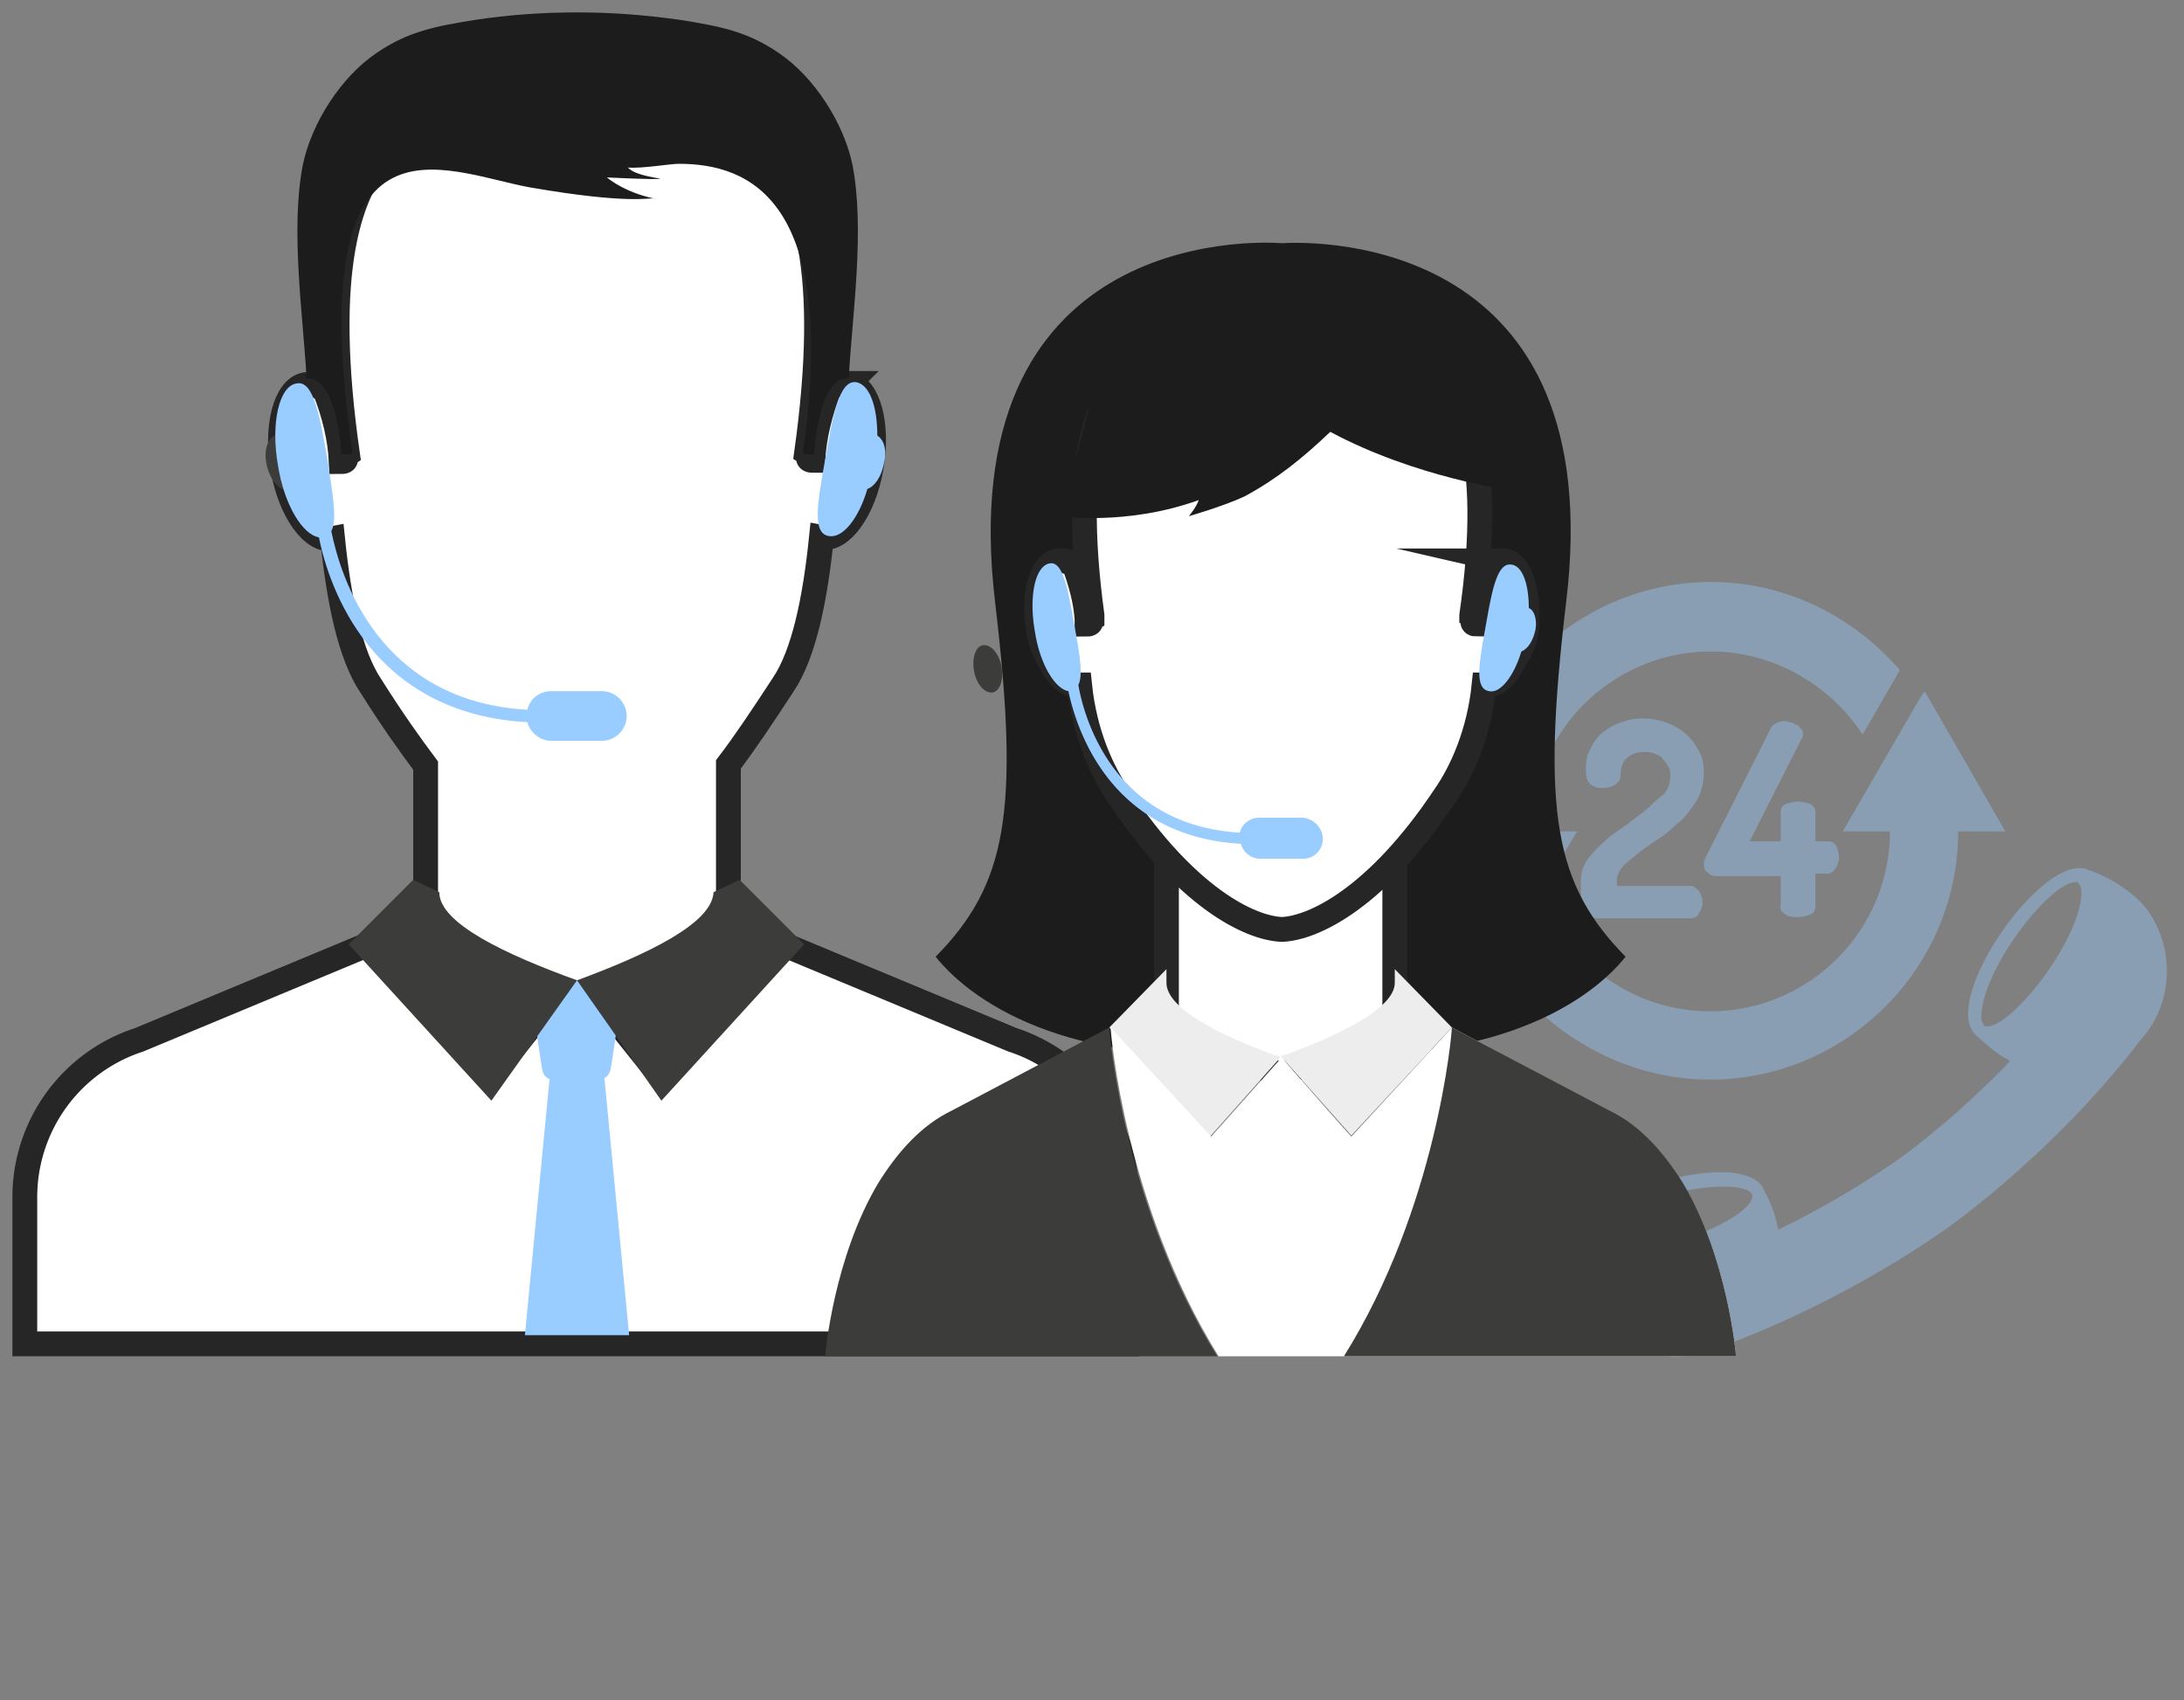
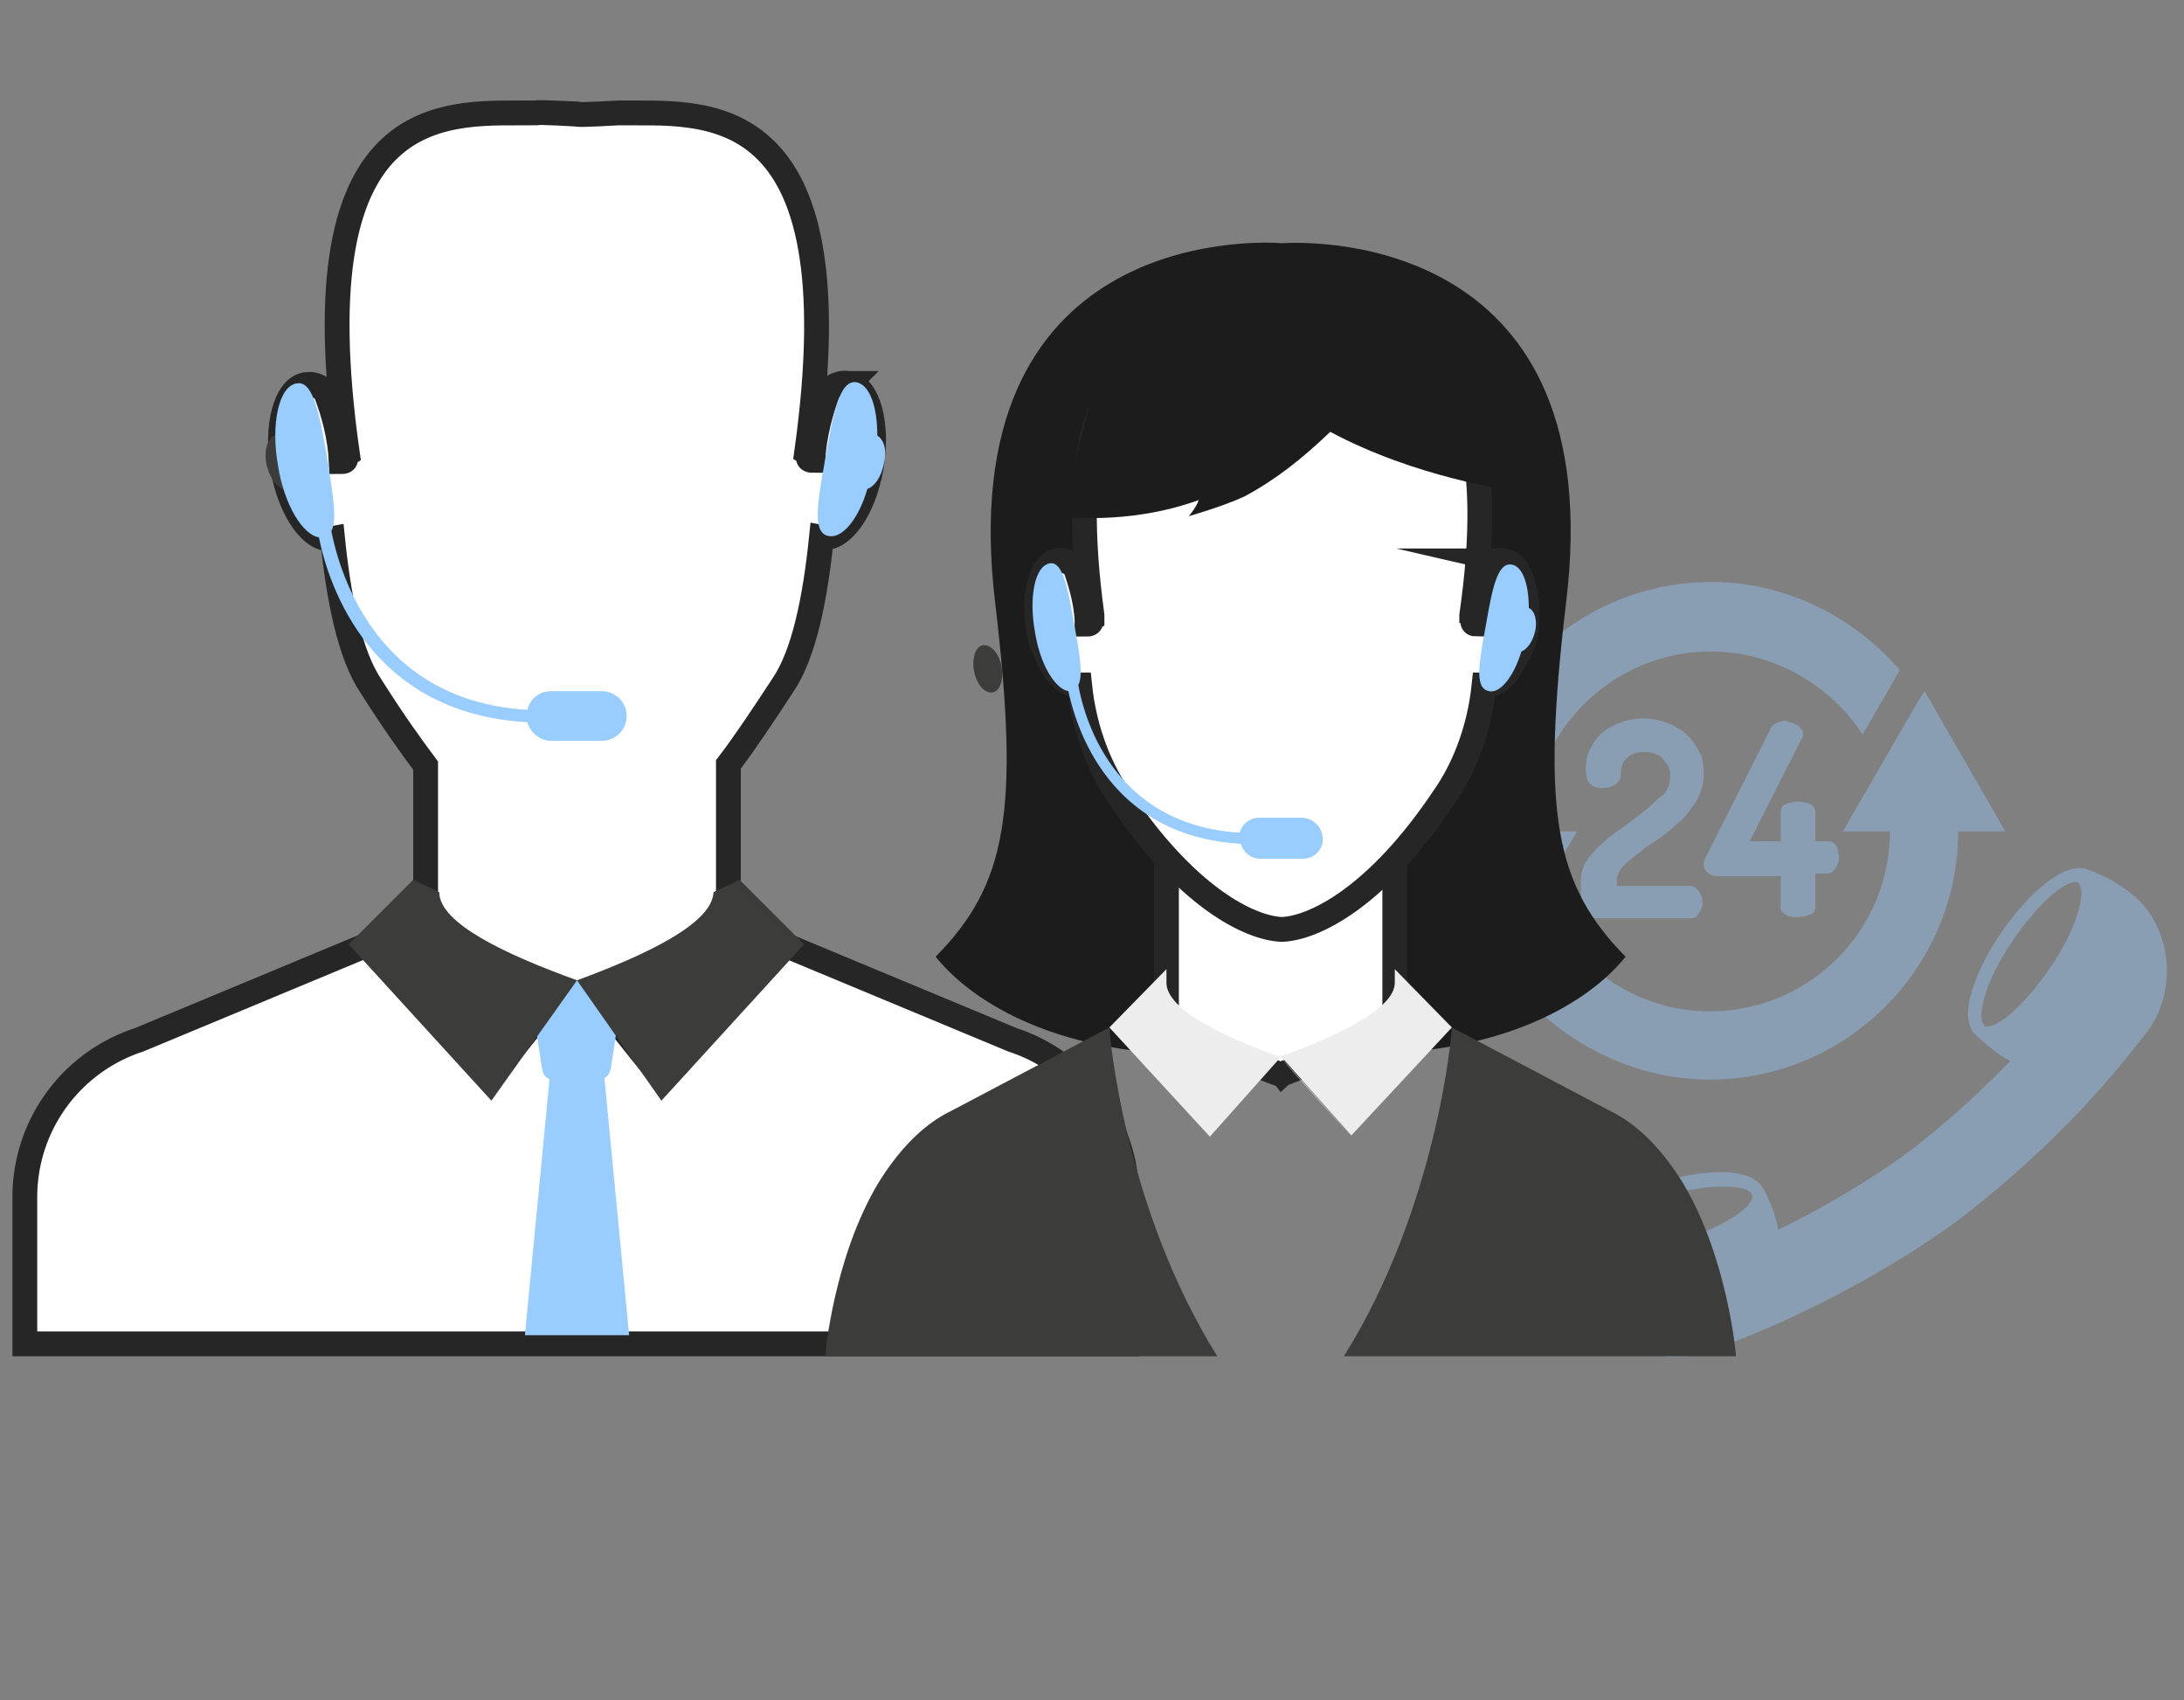
<svg xmlns="http://www.w3.org/2000/svg" viewBox="0 0 176 137">
  <rect x="0" y="0" width="176" height="137" fill="#808080" stroke="none" />
  <path d="M173.1 73.4c-1.1-1.5-3.1-2.7-4.8-3.3-3.6-1.6-12 10.5-9.1 13.3.9.8 1.8 1.6 2.8 2.1-2.7 2.8-5.6 5.4-8.7 7.7-3.1 2.2-6.5 4.2-10 5.9-.2-1.1-.6-2.2-1.2-3.3-1.8-3.6-15.9.8-15.5 4.7 0 1.8.5 4 1.7 5.5 2.4 3.2 6.7 4.2 10.2 2.6 6.3-2.3 13.2-5.9 18.8-9.9 5.5-4.1 11.1-9.5 15.2-14.9 2.5-2.7 2.9-7.1.6-10.4zM139.8 98c-1.2.8-2.8 1.5-4.7 2-2.3.7-4.5.9-5.9.7-.7-.1-1.1-.3-1.2-.6-.2-.7 2.1-2.5 6.1-3.7 2.3-.7 4.5-.9 5.9-.7.7.1 1.1.3 1.2.6s-.2.9-1.4 1.7zm25.4-20c-2.1 3.1-4.3 4.9-5.2 4.7-.1 0-.1 0-.1-.1-.6-.4-.1-3.3 2.3-6.8 2.1-3.1 4.3-4.9 5.2-4.7.1 0 .1 0 .1.1.6.5.1 3.3-2.3 6.8zm-27.4 9c11 0 20-9 20-20h3.8l-6.5-11.3-.4.6-6.2 10.7h3.8c0 8-6.5 14.5-14.5 14.5-5.2 0-9.8-2.8-12.4-7l-3 5.3c3.8 4.4 9.4 7.2 15.4 7.2zm-5.2-21.7l-1.7 1.3c-.6.4-1.2.8-1.7 1.3-.5.4-.9.9-1.3 1.4-.3.5-.5 1-.5 1.6V73c0 .1 0 .3.1.4l.3.3c.1.1.3.1.4.2.1 0 .3.1.4.1h7.7c.2 0 .5-.1.6-.4.2-.3.3-.5.3-.9 0-.3-.1-.6-.3-.9-.2-.2-.4-.4-.6-.4h-6v-.5c0-.4.2-.7.5-1.1.3-.3.8-.7 1.3-1.1s1.1-.8 1.7-1.2 1.1-.9 1.7-1.4c.5-.5.9-1.1 1.3-1.7a4.65 4.65 0 0 0 .5-2.1c0-.7-.1-1.3-.4-1.8s-.6-1-1.1-1.4-1-.7-1.6-.9-1.2-.3-1.8-.3-1.2.1-1.7.3a4.35 4.35 0 0 0-1.5.8 3.25 3.25 0 0 0-1 1.3c-.3.5-.4 1-.4 1.7 0 .6.1 1 .4 1.2.2.2.5.3.9.3.5 0 .8-.1 1.1-.3s.4-.5.4-.7c0-.7.2-1.2.6-1.5s.8-.4 1.4-.4c.4 0 .7.1.9.2.3.1.5.3.6.5.2.2.3.4.4.6s.1.5.1.7c0 .5-.2 1-.5 1.4-.6.4-1 .9-1.5 1.3zm11.3 8.4c.3.2.6.2 1 .2s.7-.1 1-.2.4-.4.4-.7v-2.6h1c.2 0 .4-.1.6-.4s.3-.6.3-.9-.1-.6-.2-.9c-.2-.3-.4-.4-.7-.4h-1v-2.3c0-.3-.1-.5-.4-.7-.3-.1-.6-.2-1-.2-.3 0-.7.1-1 .2s-.4.4-.4.7v2.3H141l4.2-8.3c.1-.1.1-.3.1-.4 0-.2-.1-.3-.2-.4s-.2-.3-.4-.3c-.1-.1-.3-.2-.5-.2-.2-.1-.3-.1-.4-.1-.2 0-.5.1-.7.2s-.4.3-.5.6L137.5 69c-.1.2-.2.4-.2.6 0 .3.1.6.3.7.2.2.4.3.7.3h5.2V73c-.1.3.1.5.4.7zM127.1 67h-3.7c0-8 6.5-14.5 14.5-14.5 5 0 9.6 2.7 12.2 6.7l3-5.2c-3.7-4.3-9.2-7.1-15.2-7.1-11 0-20 9-20 20H114l6.5 11.3.4-.7 3.3-5.7 2.9-4.8z" opacity=".4" fill="#9cf" />
  <g fill="#fff" stroke="#262626" stroke-width="2" stroke-miterlimit="10">
    <path d="M2 108.3V96.5a13.33 13.33 0 0 1 9.2-12.7l18.5-7.7 9.8 10.7 6.4-8c.2.1.3.1.5.2.2-.1.3-.1.5-.2l6.4 8 9.8-10.7 18.5 7.7a13.33 13.33 0 0 1 9.2 12.7v11.8H2z" />
    <path d="M68.4 30.9s-.1 0 0 0c-.6-.1-1.1.1-1.6.5-.7 1.8-1.2 3.8-1.3 5.7-.6 0-.2-.4-.5-.6C69.1 7.2 56.5 9.2 49.8 9.1c-.1 0-3.2.2-3.3.1-.1 0-3.2-.2-3.3-.1-6.7.1-19.4-1.9-15.2 27.5-.3.2.1.6-.5.6-.1-2-.6-3.9-1.3-5.7-.5-.4-1-.6-1.5-.5h-.1c-1.6.3-2.4 3.4-1.8 6.8s2.4 5.9 4 5.6c.5 4.9 1.4 9.4 3.1 11.9 1.7 2.7 3.2 4.8 4.4 6.4v11.9c0 2.5 5.9 4.5 11.7 6.6.2.1.3.1.5.2.2-.1.3-.1.5-.2 5.8-2.1 11.7-4.1 11.7-6.6v-12c1.3-1.7 2.7-3.8 4.4-6.4 1.7-2.5 2.6-7 3.1-11.9 1.6.3 3.4-2.2 4-5.6s-.2-6.5-1.8-6.8z" />
  </g>
  <g fill="#9cf">
    <path d="M42.3 107.6l2-20.8h4.4l2 20.8z" />
    <path d="M46.5 87.3h-.2c-.5 0-1.4-.2-1.8-.3-.7-.1-.8-.6-.9-1.4l-1-6.6h7.7l-1 6.6c-.1.8-.2 1.2-.9 1.4-.5.1-1.3.3-1.8.3h-.1z" />
  </g>
  <path d="M46.5 79l-6.9 9.7-11.5-12.6 5.2-5.2 2.1 1c0 2.5 5.3 5 11.1 7.1zm0 0l6.8 9.7 11.5-12.6-5.2-5.2-2.1 1c-.1 2.5-5.3 5-11 7.1z" fill="#3c3c3b" />
-   <path d="M46.5 1c-2.9 0-5.5.2-8.2.6-3.1.5-5.4.9-8 2.7-2.8 1.9-5.2 5.6-5.9 9-1 5.2 0 11.9.3 17.1v.1c2.1-.2 2.7 4.2 2.8 6.1.3 0 .6.1.9-.1-4.1-28.8 7.2-22.7 14.3-21.4 8.1 1.4 9.6.8 10.1.9s-2-.2-3.9-1.7c.2 0 3.8.2 4.3.1.3 0-2-.2-2.6-.9 1.1.1 3.4-.3 4.1-.3 5.7 0 12.9 2.9 10 23.3.3.2.6.1.9.1.1-1.9.8-6.4 2.8-6.1v-.1c.3-5.2 1.3-11.9.3-17.1-.7-3.4-3.1-7.1-5.9-9-2.6-1.8-4.9-2.2-8-2.7-2.9-.4-5.4-.6-8.3-.6z" fill="#1c1c1c" />
  <path d="M24.2 37c.3 1.2-.1 2.4-.9 2.5-.7.1-1.5-.7-1.8-2-.3-1.2.1-2.4.9-2.5.8-.2 1.6.7 1.8 2z" fill="#3c3c3b" />
  <path d="M48.5 55.7h-4.1c-.9 0-1.7.6-1.9 1.5-12.1-.7-15.1-10.9-15.8-14.4.5-.9.1-3-.3-5.7-.6-3.4-1.1-6.5-2.5-6.2-1.4.2-2.1 3.2-1.5 6.6.5 3.2 2 5.6 3.3 5.8.8 4 4.2 14.2 16.8 14.9.2.8 1 1.5 1.9 1.5h4.1c1.1 0 2-.9 2-2s-.9-2-2-2zm22.2-20.6c0-2.3-.6-4.1-1.7-4.3-1.4-.2-1.9 2.8-2.5 6.2s-1.1 6 .3 6.2c1.1.2 2.4-1.4 3.1-3.8.6-.2 1.1-1 1.3-1.9.3-1.1.1-2-.5-2.4z" fill="#9cf" />
-   <path d="M62.3 112.5z" fill="#fff" />
  <path d="M80.7 53.7c.2 1-.1 2-.7 2.1s-1.3-.6-1.5-1.7c-.2-1 .1-2 .7-2.1s1.3.6 1.5 1.7z" fill="#3c3c3b" />
  <path d="M103.3 19.6c3.2-.2 26.5-.3 22.9 29-2 16.9-.9 22.7 4.8 28.5-3.2 4-11.7 9.3-27.8 7.5-16.1 1.9-24.6-3.5-27.8-7.5 5.7-5.8 6.8-11.6 4.8-28.5-3.6-29.9 20.6-29.2 23.1-29z" fill="#1c1c1c" />
  <g fill="#fff" stroke="#262626" stroke-width="2" stroke-miterlimit="10">
    <path d="M94 69.2v12c0 2.3 9.1 5.3 9.2 5.4.1-.1 9.2-3.1 9.2-5.4v-12H94z" />
    <path d="M121.3 45.2c-.5-.1-.9.1-1.3.4-.6 1.4-.9 2.8-1 4.3v.4c-.5 0-.2-.3-.4-.5v-.2c1.9-13.2-.6-18.5-4.1-20.7-.2-.1-.3-.2-.5-.3h-.1c-2.6-1.3-5.7-1.1-7.9-1.1-.1 0-2.1.1-2.6.1h-.2c-.5 0-2.5-.1-2.6-.1-2.2 0-5.3-.2-7.9 1.1h-.1c-.2.1-.4.2-.5.3-3.5 2.1-5.9 7.4-4.1 20.7v.2c-.2.1.1.5-.4.5v-.4c-.1-1.5-.5-2.9-1-4.3-.4-.3-.9-.5-1.3-.4h-.1c-1.3.3-2 2.7-1.5 5.5v.2c.1.3.1.5.2.8s.2.5.3.7c0 0 0 .1.1.2 0 .1.1.2.1.3.6 1.3 1.4 2.2 2.2 2.3h.4c.4 3.9 1.8 7 3.2 9 5.4 8.1 10.5 10.6 13.1 10.7 2.6-.1 7.7-2.6 13.1-10.7 1.4-2 2.8-5.1 3.2-9h.4c.8-.1 1.6-1 2.2-2.3.1-.1.1-.2.2-.3 0-.1 0-.1.1-.2.1-.2.2-.5.3-.7.1-.3.1-.5.2-.8v-.2c.3-2.7-.4-5.2-1.7-5.5z" />
  </g>
  <path d="M103.2 85.2c-4.8-1.7-9.2-3.9-9.2-6v-1.1l-4.6 4.7 8.1 8.8 5.7-6.4z" fill="#ededed" />
  <g fill="#fff">
    <path d="M117 82.8l-8.1 8.8zm-13.8 2.4l-5.7 6.4 5.7-6.4z" />
    <path d="M89.4 82.8z" />
    <path d="M117.1 82.8h-.1zm-8.2 8.8l-5.7-6.4c.8 1 5.7 6.4 5.7 6.4zm-11.4 0l-8.1-8.8 8.1 8.8z" />
  </g>
  <path d="M117 82.8l-4.6-4.7v1.1c0 2-4.2 4.1-8.8 5.8-.1 0-.3.1-.4.1l5.7 6.4 8.1-8.7z" fill="#ededed" />
  <path d="M104.9 65.9h-3.4a1.62 1.62 0 0 0-1.6 1.2c-10-.6-12.5-9-13-11.9.4-.8.1-2.5-.3-4.7-.5-2.8-.9-5.3-2-5.1-1.2.2-1.7 2.7-1.2 5.5.4 2.6 1.6 4.6 2.7 4.8.7 3.3 3.5 11.7 13.9 12.3a1.62 1.62 0 0 0 1.6 1.2h3.4a1.58 1.58 0 0 0 1.6-1.6c0-.9-.8-1.7-1.7-1.7zM123.2 49c0-1.9-.5-3.4-1.4-3.5-1.2-.2-1.6 2.3-2.1 5.1s-.9 4.9.3 5.1c.9.2 2-1.2 2.6-3.2.5-.2.9-.8 1.1-1.6s0-1.7-.5-1.9z" fill="#9cf" />
  <path d="M121.7 39.5l-.2-.4-3.6-11.4-13.2-3.7-1.1.4-14.5 3.2-3.5 13.6-.2.4s5.4.8 11.2-1.3c-.2.6-.8 1.3-.8 1.3s2.8-.8 4.5-1.6c2.6-1.4 4.7-3.1 6.9-5.2 6.9 3.7 14.5 4.7 14.5 4.7z" fill="#1c1c1c" />
-   <path d="M139.9 109.3H98.2c-7.5-12.1-8.7-26-8.7-26.5l8.1 8.8 5.7-6.4c.4.5 1.8 2.1 3.1 3.6s2.5 2.8 2.5 2.8l8.1-8.8 12.6 6.7c2.5 1.2 4.4 3.3 5.9 5.7 3.7 6 4.4 13.9 4.4 14.1z" fill="#fff" />
  <path d="M89.4 82.8c0 .5 1.2 14.5 8.7 26.5H66.5c0-.2.7-8 4.3-14 1.5-2.4 3.4-4.6 5.9-5.8l12.7-6.7zm27.6 0c0 .5-1.2 14.5-8.7 26.5h31.6c0-.2-.7-8-4.3-14-1.5-2.4-3.4-4.6-5.9-5.8L117 82.8z" fill="#3c3c3b" />
</svg>